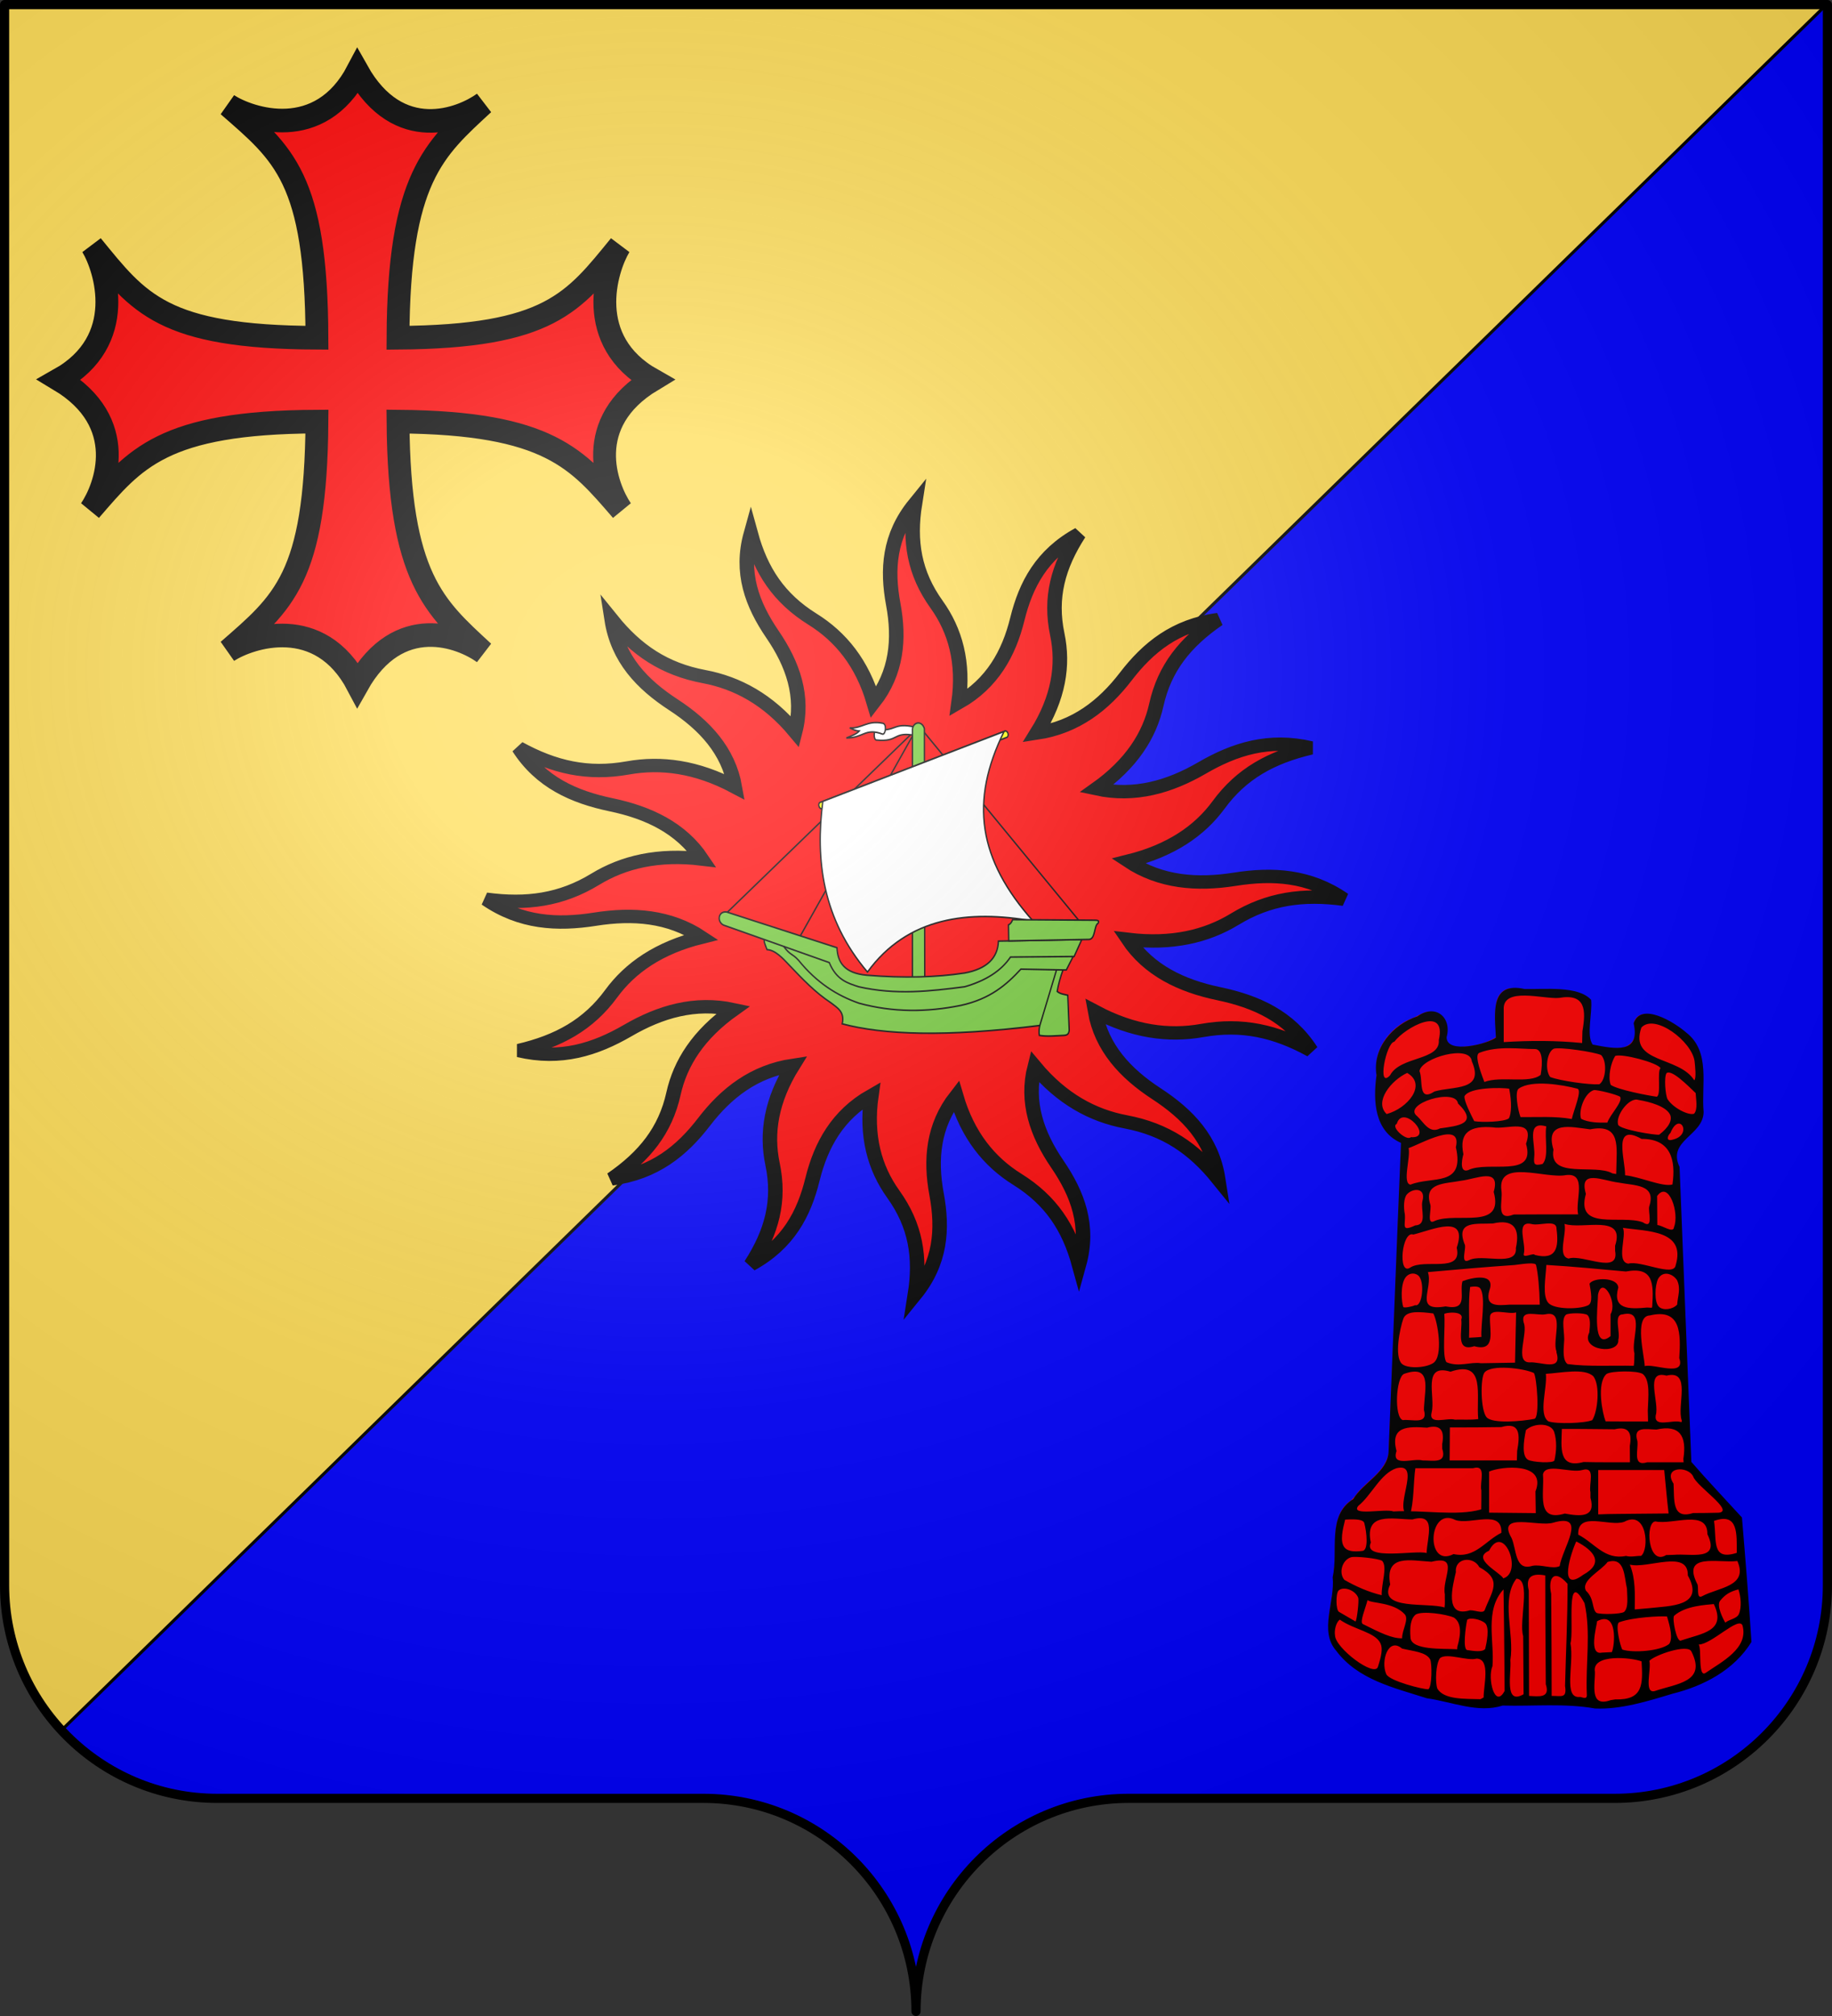
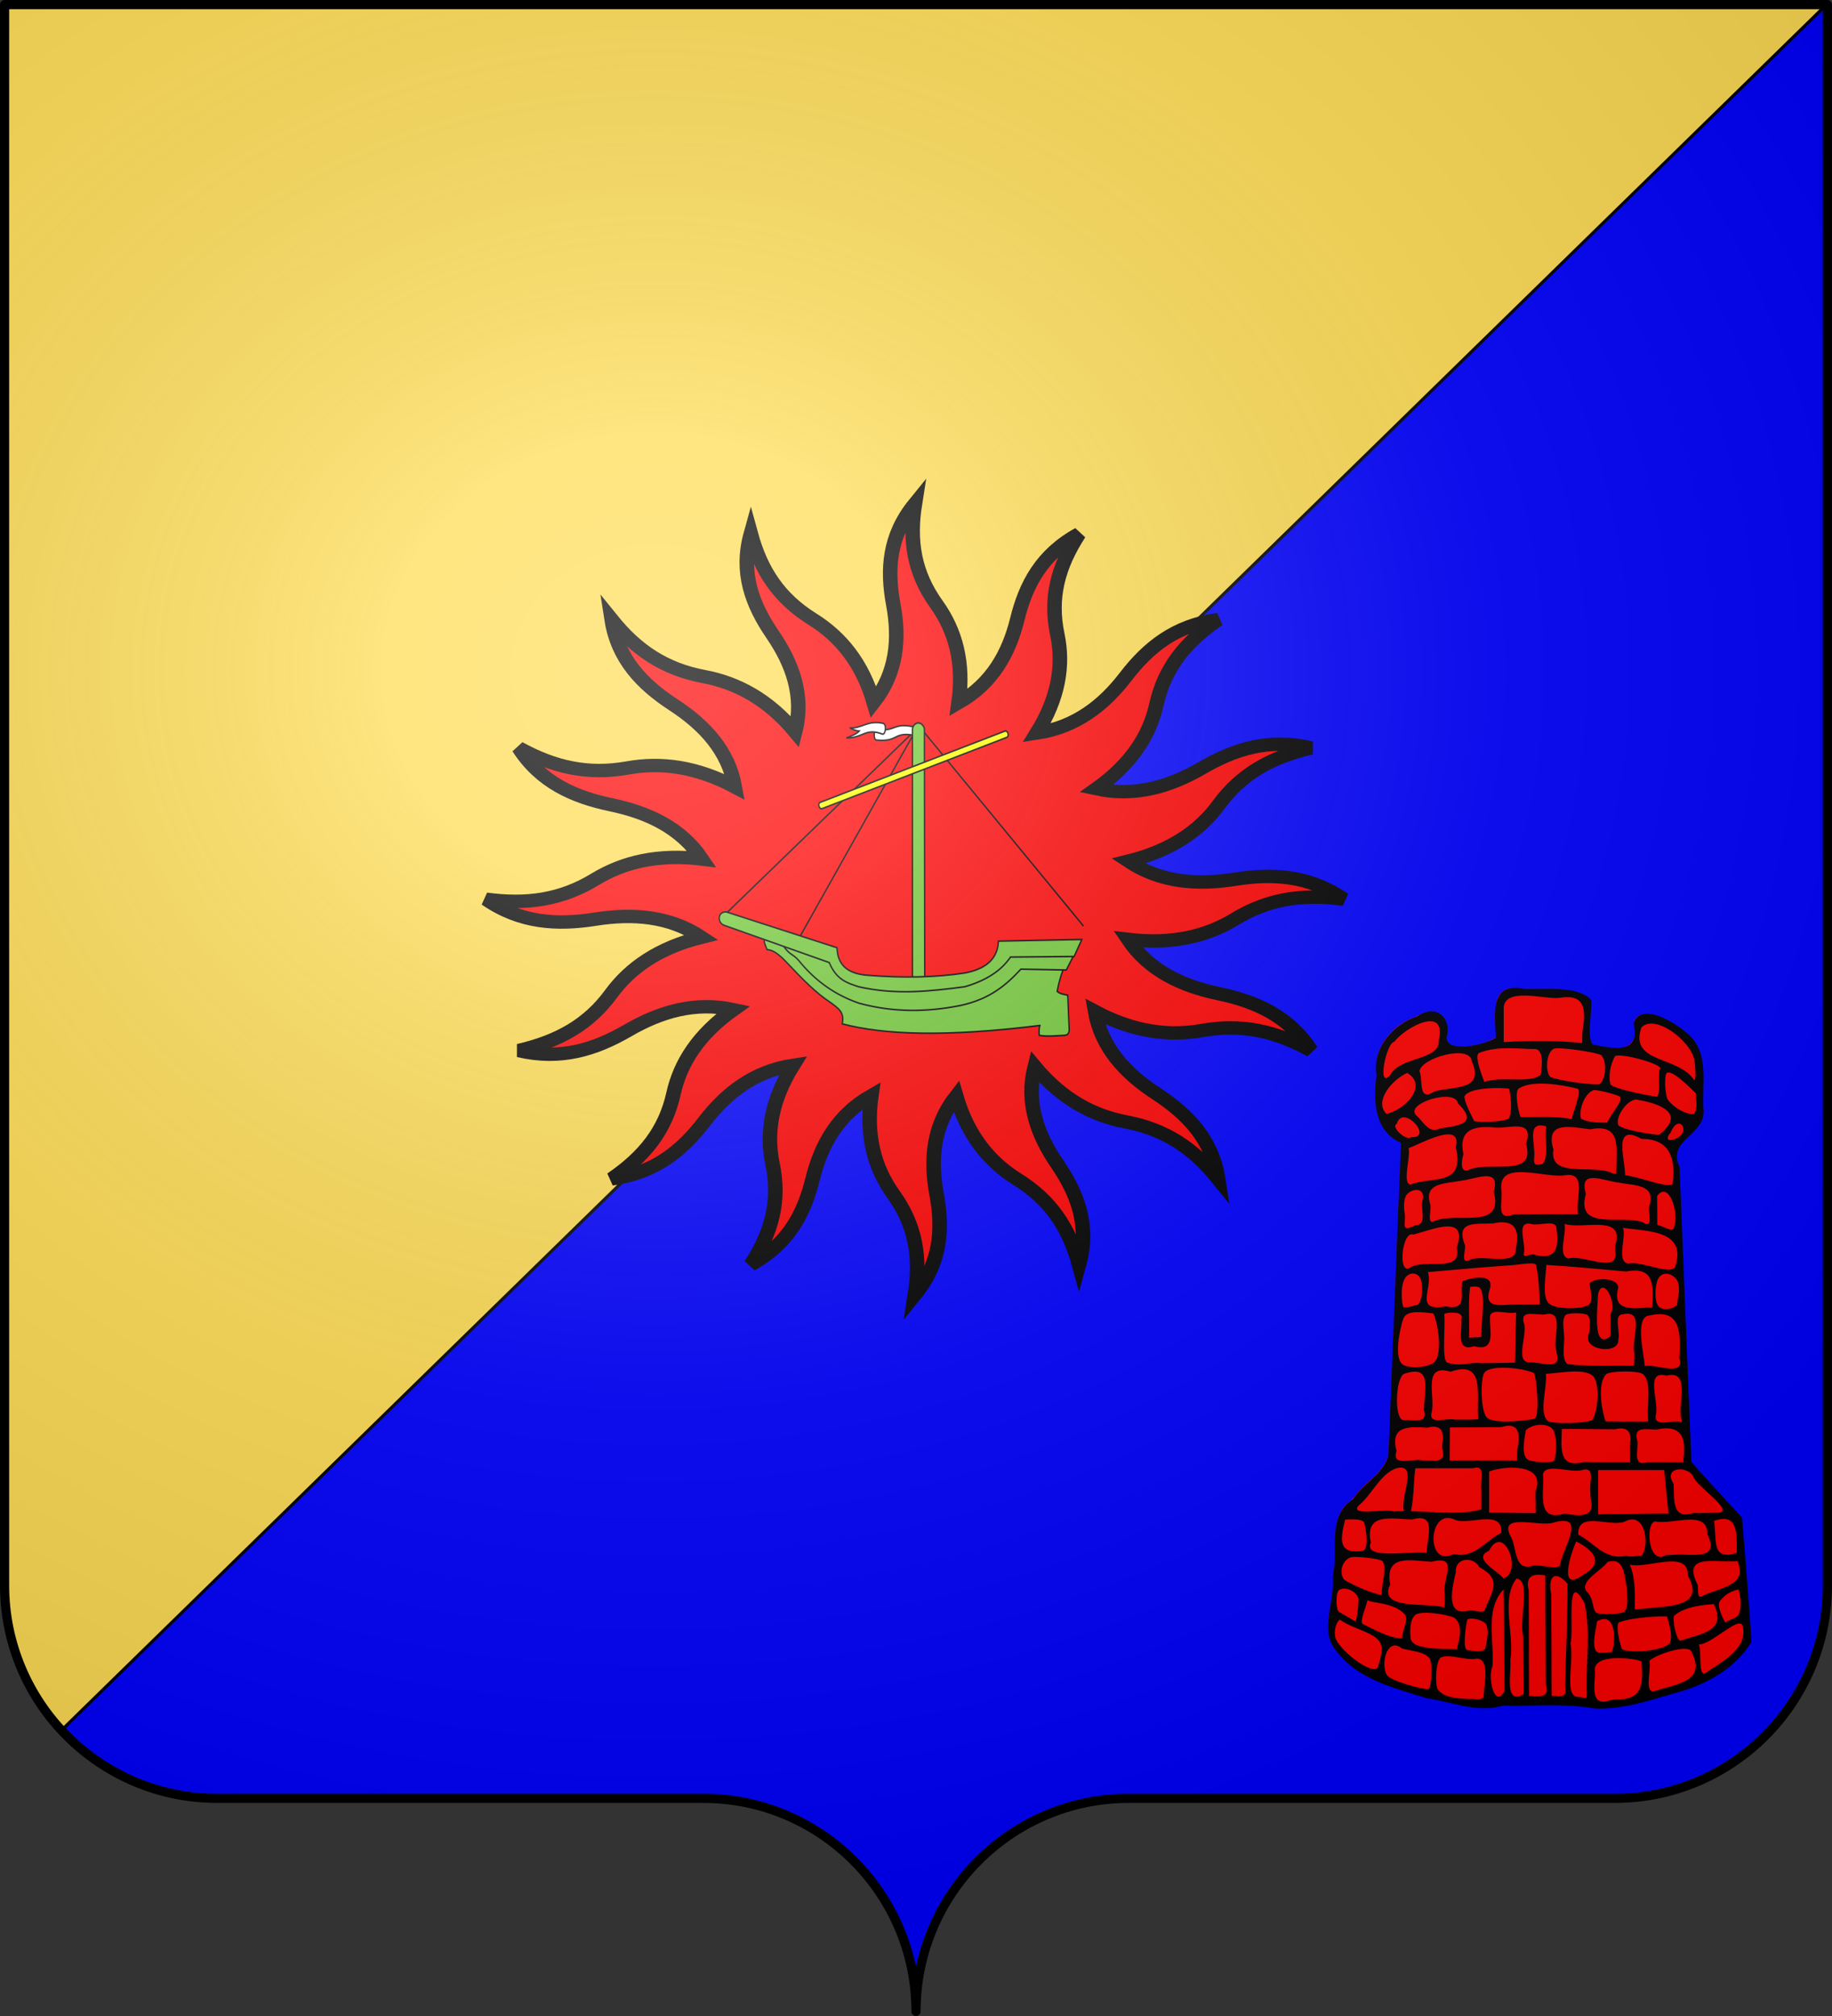
<svg xmlns="http://www.w3.org/2000/svg" xmlns:ns1="http://sodipodi.sourceforge.net/DTD/sodipodi-0.dtd" xmlns:ns2="http://www.inkscape.org/namespaces/inkscape" xmlns:xlink="http://www.w3.org/1999/xlink" height="660" width="600" version="1.0" id="svg2" ns1:version="0.32" ns2:version="0.44" ns1:docname="Copie (3) de Blason carré.svg" ns1:docbase="C:\Documents and Settings\Nicolas\Mes documents\Mes images\Antoine\Héraldique">
  <rect width="100%" height="100%" fill="#333333" stroke="none" />
  <ns1:namedview ns2:window-height="712" ns2:window-width="1024" ns2:pageshadow="2" ns2:pageopacity="0.0" guidetolerance="10.0" gridtolerance="10.0" objecttolerance="10.0" borderopacity="1.0" bordercolor="#666666" pagecolor="#ffffff" id="base" showgrid="false" height="660px" ns2:zoom="0.44547727" ns2:cx="377.0592" ns2:cy="348.9731" ns2:window-x="-4" ns2:window-y="-4" ns2:current-layer="layer2" />
  <desc id="desc4">Flag of Canton of Valais (Wallis)</desc>
  <defs id="defs6">
    <linearGradient id="linearGradient2893">
      <stop style="stop-color:white;stop-opacity:0.314;" offset="0" id="stop2895" />
      <stop id="stop2897" offset="0.19" style="stop-color:white;stop-opacity:0.251;" />
      <stop style="stop-color:#6b6b6b;stop-opacity:0.125;" offset="0.6" id="stop2901" />
      <stop style="stop-color:black;stop-opacity:0.125;" offset="1" id="stop2899" />
    </linearGradient>
    <radialGradient ns2:collect="always" xlink:href="#linearGradient2893" id="radialGradient2883" cx="203.198" cy="218.01" fx="203.198" fy="218.01" r="300" gradientTransform="matrix(1.36,0,0,1.355,-79.528,-87.645)" gradientUnits="userSpaceOnUse" />
    <linearGradient id="linearGradient2955">
      <stop style="stop-color:white;stop-opacity:0;" offset="0" id="stop2965" />
      <stop style="stop-color:black;stop-opacity:0.646;" offset="1" id="stop2959" />
    </linearGradient>
    <radialGradient ns2:collect="always" xlink:href="#linearGradient2955" id="radialGradient2961" cx="225.524" cy="218.901" fx="225.524" fy="218.901" r="300" gradientTransform="matrix(-4.167939e-4,2.183,-1.884,-3.599562e-4,615.597,-289.121)" gradientUnits="userSpaceOnUse" />
    <polygon id="star" transform="scale(53,53)" points="0,-1 0.588,0.809 -0.951,-0.309 0.951,-0.309 -0.588,0.809 0,-1 " />
    <clipPath id="clip">
-       <path d="M 0,-200 L 0,600 L 300,600 L 300,-200 L 0,-200 z " id="path10" />
-     </clipPath>
+       </clipPath>
    <radialGradient ns2:collect="always" xlink:href="#linearGradient2955" id="radialGradient1911" gradientUnits="userSpaceOnUse" gradientTransform="matrix(-4.167939e-4,2.183,-1.884,-3.599562e-4,1395.597,-309.121)" cx="225.524" cy="218.901" fx="225.524" fy="218.901" r="300" />
    <radialGradient ns2:collect="always" xlink:href="#linearGradient2955" id="radialGradient2928" cx="-483.508" cy="153.928" fx="-483.508" fy="153.928" r="300" gradientTransform="matrix(0,2.342,-2.291,0,562.913,1323.77)" gradientUnits="userSpaceOnUse" />
    <radialGradient ns2:collect="always" xlink:href="#linearGradient2893" id="radialGradient11919" gradientUnits="userSpaceOnUse" gradientTransform="matrix(1.551,0,0,1.35,-227.894,-51.264)" cx="285.186" cy="200.448" fx="285.186" fy="200.448" r="300" />
  </defs>
  <g ns2:groupmode="layer" id="layer1" ns2:label="Fond écu">
    <path id="path2014" style="fill:blue;fill-opacity:1;fill-rule:nonzero;stroke:none;stroke-width:5;stroke-linecap:round;stroke-linejoin:round;stroke-miterlimit:4;stroke-dashoffset:0;stroke-opacity:1" d="M 300,658.499 C 300,619.995 331.203,588.746 369.65,588.746 C 408.097,588.746 490.403,588.746 528.85,588.746 C 567.297,588.746 598.5,557.496 598.5,518.992 L 598.5,1.5 L 1.5,1.5 L 1.5,518.992 C 1.5,557.496 32.703,588.746 71.15,588.746 C 109.597,588.746 191.903,588.746 230.35,588.746 C 268.797,588.746 300,619.995 300,658.499 z " ns1:nodetypes="cssccccssc" />
    <path style="fill:#fd5;fill-rule:evenodd;stroke:black;stroke-width:1px;stroke-linecap:butt;stroke-linejoin:miter;stroke-opacity:1" d="M 597.619,2.063 L 19.841,566.746 L 10.516,553.849 L 3.571,535.595 L 1.984,520.119 L 1.389,1.865 L 597.619,2.063 z " id="path1892" />
    <g id="g1904" transform="matrix(0.535,0,0,0.553,-10.18,-4.534)" style="fill:red">
-       <path id="path3163" style="color:black;fill:red;fill-opacity:1;fill-rule:evenodd;stroke:black;stroke-width:13.974;stroke-linecap:round;stroke-linejoin:miter;marker:none;marker-start:none;marker-mid:none;marker-end:none;stroke-miterlimit:4;stroke-dashoffset:0;stroke-opacity:1;visibility:visible;display:block" d="M 237.864,50.458 C 214.834,92.728 172.237,78.952 158.633,70.483 C 192.535,99.152 212.666,113.537 213.05,208.159 C 118.428,207.775 104.043,187.644 75.374,153.741 C 83.844,167.346 97.619,209.943 55.349,232.973 C 98.676,258.116 83.921,296.532 74.395,310.136 C 101.513,279.878 118.365,258.199 213.05,257.787 C 212.372,350.496 192.279,365.051 158.633,393.503 C 172.237,385.034 214.835,371.259 237.864,413.529 C 263.007,370.202 301.423,384.957 315.028,394.483 C 284.997,367.569 263.405,350.601 262.678,257.787 C 355.482,258.516 372.57,280.107 399.483,310.136 C 389.968,296.547 375.163,258.226 418.311,233.082 C 376.146,210.041 389.931,167.337 398.395,153.741 C 369.944,187.386 355.373,207.479 262.678,208.159 C 263.09,113.472 284.77,96.513 315.028,69.395 C 301.423,78.921 263.007,93.784 237.864,50.458 z " />
-     </g>
+       </g>
    <g id="g2437" transform="matrix(0.299,0,0,0.3,198.556,284.808)">
      <path id="rect10331" style="opacity:1;fill:red;fill-opacity:1;stroke:none;stroke-width:7;stroke-miterlimit:4;stroke-dasharray:none;stroke-opacity:1" d="M 993.193,129.062 C 983.233,128.3 975.619,136.787 974.787,146.156 C 972.755,158.13 974.448,170.312 974.943,182.344 C 963.23,189.887 948.788,192.681 934.943,193.187 C 927.425,193.532 916.953,190.445 916.912,181.375 C 919.859,171.984 917.569,158.752 906.912,155.375 C 897.12,152.119 889.349,160.046 880.539,162.739 C 858.828,172.315 840.948,194.738 843.725,219.5 C 843.847,230.935 841.366,242.664 843.161,254.246 C 844.551,271.586 854.179,288.817 871.006,295.031 C 865.995,408.859 862.127,522.75 857.006,636.562 C 853.432,655.882 834.537,665.873 822.787,679.812 C 819.792,684.382 816.287,688.039 811.756,691.094 C 797.55,704.248 798.442,725.497 798.266,743.375 C 798.658,753.203 797.116,762.945 796.287,772.594 C 797.843,795.443 785.596,818.704 794.193,840.937 C 806.909,864.201 831.33,878.126 855.541,886.81 C 873.881,892.998 892.268,899.773 911.452,902.868 C 933.838,907.724 957.568,915.444 980.35,908.281 C 1014.504,909.101 1049.031,905.708 1082.85,911.531 C 1117.258,912.247 1149.917,899.738 1182.482,890.485 C 1209.526,881.357 1235.361,864.981 1250.756,840.344 C 1247.859,795.481 1244.167,750.675 1240.444,705.875 C 1221.903,685.703 1203.002,665.848 1185.006,645.187 C 1180.578,537.786 1176.376,430.375 1172.069,322.969 C 1166.857,313.484 1168.957,301.297 1176.725,293.844 C 1185.249,284.211 1199.135,275.913 1198.287,261.219 C 1196.175,237.202 1203.165,210.864 1190.506,188.875 C 1181.659,175.759 1167.392,167.252 1153.287,160.719 C 1145.376,157.434 1133.188,154.151 1127.506,162.469 C 1124.035,166.838 1128.12,172.615 1126.944,177.781 C 1127.08,187.327 1118.377,194.444 1109.225,194.406 C 1098.533,195.203 1088.055,192.622 1077.6,190.75 C 1070.202,178.885 1074.948,163.957 1075.225,150.875 C 1075.181,146.26 1077.135,140.022 1071.506,137.937 C 1054.569,128.044 1033.969,130.541 1015.132,130.283 C 1007.61,131.111 1000.57,129.226 993.193,129.062 z " />
      <path id="path10736" style="opacity:1;fill:black;fill-opacity:1;stroke:none;stroke-opacity:1" d="M 1069.233,175.983 C 1069.132,180.275 1069.032,184.567 1068.931,188.858 C 1040.417,186.008 1011.638,186.066 983.044,187.846 C 983.044,176.188 983.044,164.529 983.044,152.871 C 981.153,126.769 1026.912,141.328 1043.659,139.63 C 1072.948,134.55 1073.242,153.093 1069.233,175.983 z M 858.544,224.081 C 844.017,239.88 854.258,188.411 863.198,187.456 C 874.902,171.914 920.781,146.968 911.959,185.592 C 913.756,208.33 869.733,202.898 858.544,224.081 z M 1192.081,208.615 C 1192.65,213.79 1194.185,227.566 1191.751,229.527 C 1174.902,202.796 1120.093,211.316 1133.849,171.958 C 1148.476,156.255 1189.092,186.984 1192.081,208.615 z M 961.844,231.373 C 955.354,214.52 951.501,201.435 956.42,199.518 C 977.133,191.449 1001.662,195.581 1017.084,195.437 C 1025.642,195.356 1025.904,209.835 1023.504,223.593 C 1011.261,233.603 980.067,224.407 961.844,231.373 z M 1089.744,202.008 C 1096.478,208.813 1095.07,229.248 1087.709,233.908 C 1076.525,234.548 1045.092,230.202 1033.954,225.948 C 1028.105,218.59 1029.932,199.293 1037.677,195.154 C 1043.488,192.808 1082.963,198.679 1089.744,202.008 z M 907.294,241.706 C 888.701,253.721 894.971,229.653 890.786,219.453 C 892.759,205.075 946.189,189.945 948.069,208.768 C 962.486,241.501 927.671,235.685 907.294,241.706 z M 1154.799,216.291 C 1150.782,219.817 1155.834,245.912 1150.59,247.463 C 1140.711,246.128 1107.738,239.78 1100.244,234.532 C 1096.911,225.769 1100.399,210.444 1105.115,202.984 C 1112.532,200.041 1151.479,210.252 1154.799,216.291 z M 854.794,266.359 C 840.596,252.864 860.065,229.343 877.295,221.491 C 899.335,234.248 877.831,260.174 854.794,266.359 z M 1193.284,243.484 C 1193.527,249.923 1195.923,261.083 1191.582,265.99 C 1185.87,268.236 1168.841,260.007 1162.52,250.198 C 1160.062,245.704 1158.49,225.67 1161.42,221.685 C 1167.013,217.46 1184.424,235.043 1193.284,243.484 z M 1063.694,238.699 C 1069.177,240.156 1059.894,261.621 1057.586,271.778 C 1039.046,268.449 1020.168,269.95 1001.439,269.674 C 998.447,261.891 994.976,241.774 999.428,238.642 C 1013.687,228.613 1048.207,234.584 1063.694,238.699 z M 988.704,271.032 C 983.59,275.112 958.553,275.593 950.742,274.119 C 947.624,268.002 939.137,251.667 940.108,246.791 C 945.969,236.838 980.538,237.44 988.993,238.661 C 992.079,253.542 991.4,266.342 988.704,271.032 z M 1096.544,275.683 C 1087.388,275.943 1075.963,275.738 1067.822,271.6 C 1064.685,263.107 1071.328,243.405 1081.721,240.256 C 1085.22,239.638 1107.164,245.063 1110.603,247.583 C 1113.496,253.361 1099.924,266.266 1096.544,275.683 z M 913.294,282.011 C 901.332,288.212 895.547,275.437 888.221,268.696 C 871.275,255.487 930.533,237.244 932.96,254.859 C 956.03,277.104 933.135,279.256 913.294,282.011 z M 1153.351,288.887 C 1148.53,289.504 1111.109,283.426 1108.432,278.186 C 1105.02,268.326 1120.495,247.531 1130.541,250.962 C 1143.157,252.996 1160.741,257.973 1165.153,266.837 C 1168.062,272.681 1164.056,280.743 1153.351,288.887 z M 881.328,291.597 C 876.584,296.287 858.735,280.175 865.878,277.129 C 872.471,254.312 907.282,293.441 881.328,291.597 z M 1167.819,294.394 C 1160.11,296.565 1162.751,289.457 1165.694,286.922 C 1175.462,262.506 1190.714,289.339 1167.819,294.394 z M 1025.559,320.859 C 1016.549,323.049 1015.761,321.164 1016.45,313.201 C 1018.183,299.396 1006.925,273.221 1029.661,279.859 C 1027.525,292.692 1032.867,313.285 1025.559,320.859 z M 943.826,327.684 C 932.978,330.875 938.631,310.757 938.888,310.286 C 933.67,285.538 947.238,278.967 971.183,280.863 C 986.096,283.645 1017.682,269.753 1007.462,298.804 C 1018.77,337.257 965.896,316.61 943.826,327.684 z M 1106.364,327.734 L 1106.364,327.734 L 1106.228,331.799 L 1102.044,331.095 C 1083.125,320.291 1031.975,337.785 1037.533,305.201 C 1027.769,272.98 1056.899,280.547 1077.699,283.04 C 1112.161,276.313 1106.549,302.929 1106.364,327.734 z M 880.948,343.392 C 871.529,342.228 881.287,313.427 878.841,303.518 C 891.32,299.431 937.876,272.524 930.611,302.575 C 940.808,346.378 904.562,333.79 880.948,343.392 z M 1167.866,343.234 C 1157.138,346.322 1132.011,334.641 1115.979,333.193 C 1116.356,316.12 1101.593,275.305 1134.044,293.505 C 1165.794,293.286 1171.821,316.145 1167.866,343.234 z M 1027.121,375.859 C 1016.11,375.862 1005.099,375.89 994.089,376.002 C 973.521,383.83 982.328,361.608 980.548,349.999 C 975.612,314.5 1028.979,337.456 1051.322,332.971 C 1074.802,330.134 1061.078,360.834 1064.544,375.859 C 1052.069,375.859 1039.595,375.859 1027.121,375.859 z M 907.794,382.862 C 897.656,388.7 904.571,369.563 902.544,364.868 C 895.138,340.998 918.668,342.585 936.389,339.144 C 953.44,337.123 979.967,323.952 972.044,351.356 C 983.824,393.338 931.489,373.075 907.794,382.862 z M 1142.544,366.859 C 1140.57,372.182 1147.984,392.975 1135.294,384.451 C 1111.531,375.884 1061.53,394.408 1073.044,353.497 C 1064.921,325.803 1091.621,339.139 1108.698,341.144 C 1126.371,344.623 1150.228,342.753 1142.544,366.859 z M 886.044,387.915 C 869.792,395.469 875.909,387.24 874.704,375.569 C 873.3,368.536 873.333,358.104 877.098,353.931 C 883.251,347.111 898.208,346.159 893.964,361.443 C 891.78,370.606 899.791,387.336 886.044,387.915 z M 1169.551,389.734 C 1169.105,397.127 1156.477,387.595 1151.294,387.525 C 1151.219,376.956 1151.145,366.386 1151.07,355.817 C 1163.789,338.218 1175.73,374.74 1169.551,389.734 z M 1017.044,420.109 C 1016.21,417.209 1003.234,424.756 1005.095,418.615 C 1007.959,407.868 995.459,382.359 1013.429,386.359 C 1021.823,388.826 1041.069,380.728 1040.85,391.581 C 1043.532,411.906 1040.929,426.141 1017.044,420.109 z M 945.044,425.871 C 934.545,430.894 943.061,411.546 940.044,408.023 C 930.276,382.27 953.536,386.729 971.212,385.78 C 993.255,380.784 1001.231,390.461 996.361,412.582 C 998.169,433.967 959.047,418.304 945.044,425.871 z M 1105.044,410.023 C 1105.044,411.872 1105.044,413.721 1105.044,415.57 C 1110.065,442.36 1069.358,418.926 1054.134,424.06 C 1041.524,421.572 1052.124,397.857 1049.656,386.237 C 1069.242,392.886 1116.741,374.797 1105.044,410.023 z M 880.294,434.113 C 866.842,442.524 871.44,393.284 884.03,397.87 C 904.865,392.781 944.384,374.591 931.544,412.224 C 938.225,440.826 896.011,423.399 880.294,434.113 z M 1171.359,431.484 C 1169.189,444.468 1132.754,425.734 1119.502,429.628 C 1105.667,427.404 1118.074,399.042 1113.544,390.546 C 1139.673,394.445 1183.025,392.837 1171.359,431.484 z M 919.347,476.259 C 883.981,482.359 906.083,456.797 899.966,438.859 C 930.817,436.051 963.967,433.228 994.877,431.113 C 1005.982,429.638 1017.703,428.023 1018.459,431.162 C 1020.652,440.269 1022.197,457.09 1022.523,474.359 C 1011.556,474.359 1000.59,474.359 989.623,474.359 C 976.354,475.227 962.196,476.935 967.307,458.962 C 974.632,438.956 947.991,444.806 937.856,448.783 C 934.082,461.391 945.008,481.265 919.347,476.259 z M 1145.712,476.234 L 1145.712,476.234 L 1145.318,477.783 L 1140.224,477.521 C 1119.959,479.402 1101.908,479.624 1108.544,455.709 C 1107.849,444.142 1081.048,444.499 1077.044,451.553 C 1078.465,460.398 1081.07,472.405 1075.45,475.071 C 1065.517,479.784 1038.419,479.669 1031.992,472.548 C 1025.107,464.92 1028.985,445.114 1029.749,431.023 C 1058.821,432.732 1087.821,435.602 1116.828,438.194 C 1147.051,432.519 1147.332,451.15 1145.712,476.234 z M 885.999,474.926 C 882.79,476.476 874.219,478.206 873,476.944 C 871.023,471.209 869.71,452.804 875.331,444.862 C 878.285,440.689 884.176,438.627 889.201,442.397 C 896.943,448.206 894.035,477.446 885.999,474.926 z M 1172.854,447.589 C 1177.342,457.121 1173.637,464.828 1173.006,474.381 C 1168.003,479.665 1157.859,480.972 1153.281,476.869 C 1147.544,471.727 1148.691,453.359 1152.143,446.18 C 1157.399,437.015 1168.058,440.399 1172.854,447.589 z M 958.655,509.552 C 954.134,510.094 949.577,510.206 945.035,510.488 C 945.756,492.309 943.969,471.774 946.232,455.046 C 950.497,454.4 955.586,454.149 957.34,456.657 C 963.864,465.987 957.561,497.55 958.655,509.552 z M 1100.044,484.888 C 1100.044,492.827 1100.044,500.766 1100.044,508.705 C 1079.791,525.288 1085.923,478.324 1086.345,463.436 C 1090.549,442.098 1108.138,471.123 1100.044,484.888 z M 1040.807,525.234 L 1040.834,526.573 C 1047.347,547.847 1023.451,536.316 1011.324,537.359 C 994.446,537.348 1010.063,505.385 1004.915,493.99 C 1000.939,478.633 1019.934,486.859 1028.969,484.859 C 1050.629,480.21 1035.754,512.937 1040.807,525.234 z M 957.956,538.294 C 947.021,536.444 933.861,542.914 920.286,537.158 C 915.328,530.485 919.277,498.372 917.929,484.73 C 917.473,483.122 940.854,480.114 936.544,490.562 C 938.087,502.195 929.607,526.469 950.771,519.721 C 975.173,526.43 967.264,501.989 968.021,488.338 C 967.731,476.911 987.95,485.546 996.595,482.859 C 996.204,501.13 995.818,519.401 995.435,537.672 C 982.942,537.879 970.449,538.086 957.956,538.294 z M 1126.227,527.484 C 1125.94,531.998 1126.359,536.623 1125.473,541.082 C 1101.98,540.52 1075.301,542.202 1052.937,539.203 C 1047.697,535.184 1048.45,525.144 1049.138,515.17 C 1050.192,505.554 1045.448,490.265 1051.265,485.313 C 1054.477,483.297 1071.218,483.174 1074.68,485.65 C 1078.365,489.111 1077.62,496.906 1076.747,504.825 C 1066.683,524.705 1110.021,529.416 1108.544,512.658 C 1111.06,504.513 1103.163,485.19 1113.121,485.034 C 1138.947,478.776 1121.922,513.192 1126.227,527.484 z M 905.61,538.246 C 896.471,543.816 876.862,544.208 871.376,538.81 C 863.116,530.682 869.199,500.612 873.061,489.742 C 876.313,480.59 891.228,482.126 905.893,483.966 C 910.507,491.915 917.447,531.031 905.61,538.246 z M 1175.337,532.734 C 1182.629,554.068 1147.21,538.288 1137.471,541.459 C 1137.484,531.333 1125.255,486.634 1143.169,486.138 C 1177.604,477.996 1176.941,506.436 1175.337,532.734 z M 955.14,599.224 C 946.658,600.353 938.053,599.602 929.527,599.859 C 920.865,597.318 900.114,606.567 904.155,591.636 C 908.384,574.464 893.382,538.157 924.746,547.544 C 963.909,534.265 952.554,573.514 955.14,599.224 z M 895.734,585.984 L 895.701,587.573 L 895.662,589.399 C 900.415,605.785 882.601,599.12 872.525,600.359 C 862.872,597.499 864.757,553.636 873.981,549.857 C 904.202,539.333 896.787,565.136 895.734,585.984 z M 1016.089,548.957 C 1019.313,553.789 1022.645,597.014 1016.76,598.955 C 1002.944,601.734 970.718,604.514 964.322,597.289 C 957.595,589.689 957.365,554.104 961.999,548.421 C 969.388,539.357 1005.016,543.758 1016.089,548.957 z M 1140.841,589.984 C 1140.94,593.942 1141.039,597.9 1141.138,601.859 C 1125.64,601.822 1110.14,601.955 1094.643,601.733 C 1091.268,593.5 1084.457,560.041 1095.581,550.072 C 1100.686,546.586 1129.75,546.009 1135.523,550.178 C 1143.631,557.244 1141.379,574.599 1140.841,589.984 z M 1178.055,600.734 L 1178.044,602.359 L 1176.639,602.359 C 1167.951,599.64 1147.525,608.91 1149.508,595.29 C 1154.065,581.255 1136.648,545.156 1161.345,551.828 C 1189.216,544.928 1172.296,584.999 1178.055,600.734 z M 1080.061,600.378 C 1072.06,603.835 1040.966,604.869 1031.929,601.695 C 1020.654,593.734 1030.917,565.602 1029.202,549.859 C 1045.135,549.067 1071.681,543.059 1081.335,552.695 C 1088.801,562.757 1086.059,590.646 1080.061,600.378 z M 997.743,633.984 C 997.64,637.442 997.537,640.9 997.434,644.359 C 972.887,644.359 948.341,644.359 923.794,644.359 C 923.885,632.359 923.977,620.359 924.068,608.359 C 942.84,608.392 961.612,608.301 980.381,607.981 C 1001.216,601.91 1000.951,616.419 997.743,633.984 z M 915.657,626.395 C 915.67,628.12 915.683,629.846 915.696,631.571 C 921.081,648.337 905.411,644.209 894.052,644.359 C 883.913,641.53 859.567,652.152 865.627,634.065 C 858.29,606.644 878.423,607.218 899.078,608.621 C 914.301,604.661 918.279,612.164 915.657,626.395 z M 1038.276,613.265 C 1041.329,622.49 1040.876,634.454 1038.596,644.221 C 1037.741,647.887 1014.143,646.289 1009.599,643.621 C 1002.862,639.664 1004.608,624.506 1007.368,611.258 C 1016.573,602.971 1035.029,603.454 1038.276,613.265 z M 1179.809,642.734 L 1179.947,644.537 L 1180.086,646.359 C 1166.809,646.359 1153.532,646.359 1140.255,646.359 C 1123.768,651.44 1130.663,633.316 1129.47,623.219 C 1124.304,606.7 1139.026,610.454 1150.277,610.67 C 1176.028,604.924 1183.734,617.847 1179.809,642.734 z M 1121.157,628.44 C 1121.203,634.413 1121.248,640.386 1121.294,646.359 C 1104.351,646.303 1087.405,646.527 1070.466,646.086 C 1042.531,653.655 1046.181,629.863 1046.727,610.009 C 1066.011,609.891 1085.295,610.221 1104.578,610.366 C 1119.773,606.739 1123.797,614.263 1121.157,628.44 z M 958.544,677.109 C 958.532,683.995 958.581,690.883 958.415,697.769 C 932.028,705.521 893.372,698.144 862.282,700.03 C 853.132,696.609 814.536,705.568 823.74,693.964 C 838.465,682.058 848.059,658.644 865.546,652.884 C 895.205,645.64 858.856,701.009 880.136,704.698 C 884.883,689.859 883.996,668.348 886.247,652.859 C 907.301,652.859 928.355,652.859 949.409,652.859 C 965.05,648.346 956.343,668.182 958.544,677.109 z M 1218.643,701.419 C 1209.227,701.711 1199.805,701.753 1190.385,701.798 C 1166.888,709.203 1170.098,687.105 1169.065,669.756 C 1156.927,651.162 1184.668,649.879 1190.568,661.825 C 1193.969,672.495 1236.116,699.502 1218.643,701.419 z M 1017.794,678.234 C 1017.916,686.109 1018.038,693.984 1018.159,701.859 C 1001.121,701.659 984.083,701.499 967.044,701.344 C 967.044,686.4 967.044,671.456 967.044,656.512 C 980.125,650.65 1030.619,645.894 1017.794,678.234 z M 1129.223,702.548 C 1115,702.789 1100.758,702.625 1086.544,703.248 C 1086.544,687.118 1086.544,670.988 1086.544,654.859 C 1110.641,654.859 1134.738,654.859 1158.835,654.859 C 1160.449,670.65 1161.752,686.478 1163.652,702.237 C 1152.176,702.341 1140.699,702.445 1129.223,702.548 z M 1078.044,679.109 C 1078.044,681.102 1078.044,683.096 1078.044,685.089 C 1084.265,706.749 1067.295,705.6 1049.949,702.352 C 1018.049,711.908 1027.77,679.95 1026.028,659.68 C 1028.49,646.574 1056.255,658.489 1068.909,654.859 C 1084.55,650.346 1075.843,670.182 1078.044,679.109 z M 809.346,708.942 C 822.043,708.239 829.312,708.896 830.346,712.81 C 833.008,722.882 834.986,742.163 828.483,743.065 C 817.813,744.544 811.524,742.96 808.63,739.301 C 803.345,732.617 806.681,719.668 809.346,708.942 z M 1238.345,745.218 C 1209.847,754.377 1216.71,730.961 1213.363,710.372 C 1240.499,700.648 1238.105,725.281 1238.345,745.218 z M 898.547,745.484 C 888.053,741.705 828.004,754.373 837.488,733.984 C 830.272,700.206 861.332,708.592 883.039,708.745 C 910.04,701.091 899.147,727.861 898.547,745.484 z M 928.102,746.556 C 897.075,762.515 900.08,694.101 930.07,709.353 C 946.185,715.269 981.718,696.796 980.439,723.359 C 962.594,732.175 951.49,751.631 928.102,746.556 z M 1169.351,747.386 L 1169.351,747.386 L 1165.029,747.503 L 1160.971,747.623 C 1140.861,760.123 1137.629,711.179 1149.347,710.935 C 1168.414,714.9 1206.44,697.258 1206.123,724.829 C 1220.812,754.95 1187.465,745.611 1169.351,747.386 z M 1133.454,748.545 C 1128.006,748.416 1122.329,750.147 1116.977,748.578 C 1093.696,753.388 1082.407,734.369 1064.649,725.359 C 1063.682,698.999 1098.704,717.148 1115.018,711.353 C 1140.213,697.794 1142.721,741.721 1133.454,748.545 z M 1044.31,759.734 C 1036.325,763.432 1023.998,757.437 1014.405,759.392 C 994.943,765.512 997.261,741.002 991.508,728.818 C 974.75,700.015 1021.878,717.392 1037.441,712.247 C 1075.684,701.287 1047.053,740.712 1044.31,759.734 z M 982.584,773.06 C 979.056,766.395 946.977,751.68 966.984,742.904 C 982.987,711.637 1004.394,766.594 982.584,773.06 z M 1069.984,769.234 C 1041.841,790.035 1056.953,744.328 1062.503,732.763 C 1081.87,742.691 1093.614,756.356 1069.984,769.234 z M 849.371,791.444 C 835.371,788.179 820.707,781.733 808.503,774.688 C 802.005,767.182 805.984,753.136 815.646,750.068 C 820.254,748.605 845.87,751.318 849.928,753.979 C 855.903,760.848 849.013,778.156 849.371,791.444 z M 1200.109,792.666 C 1193.583,795.863 1197.143,781.682 1194.94,779.029 C 1177.603,744.563 1218.2,756.669 1238.974,754.122 C 1251.268,782.103 1218.259,782.786 1200.109,792.666 z M 918.549,790.484 C 918.374,795.166 918.909,800.68 918.245,804.853 C 900.393,799.015 844.597,808.243 858.669,779.818 C 852.702,746.306 880.269,753.562 903.927,754.947 C 935.348,747.235 915.082,773.259 918.549,790.484 z M 1142.544,805.576 C 1137.209,806.033 1131.874,806.488 1126.544,807.003 C 1126.711,790.403 1127.59,773.802 1121.182,758.054 C 1140.893,762.947 1185.363,740.909 1184.689,769.873 C 1203.885,803.936 1165.039,802.969 1142.544,805.576 z M 962.301,807.484 C 960.52,812.646 948.617,806.279 944.544,808.329 C 918.237,815.142 926.946,781.745 930.631,766.25 C 929.251,750.367 949.905,748.612 956.317,760.813 C 982.116,774.762 969.97,787.128 962.301,807.484 z M 1114.865,809.702 C 1111.177,812.202 1089.767,812.641 1084.778,810.796 C 1079.428,806.883 1082.519,795.285 1073.2,786.642 C 1066.886,775.423 1089.985,764.708 1096.807,755.17 C 1116.039,749.147 1114.961,771.686 1118.044,784.207 C 1118.244,793.821 1119.951,805 1114.865,809.702 z M 823.725,794.435 C 824.57,797.657 822.453,817.192 820.79,820.173 L 802.592,809.615 C 799.053,807.561 799.037,789.49 802.131,786.374 C 807.489,781.266 820.749,785.957 823.725,794.435 z M 1240.66,811.928 C 1238.442,817.156 1229.873,817.793 1225.741,821.391 C 1223.389,817.534 1215.725,802.718 1220.14,797.391 C 1225.685,790.702 1230.575,787.616 1240.12,785.062 C 1242.755,792.793 1243.847,804.414 1240.66,811.928 z M 874.559,812.203 C 879.63,817.682 871.411,829.717 871.757,838.469 C 860.373,838.721 847.599,832.306 828.734,822.918 C 824.919,821.019 831.542,805.973 833.884,796.799 C 838.129,800.51 862.216,798.866 874.559,812.203 z M 1177.276,840.882 C 1172.468,843.643 1167.14,816.129 1169.757,813.823 C 1182.24,802.821 1204.678,802.021 1213.188,801.114 C 1227.364,830.841 1200.464,832.961 1177.276,840.882 z M 932.232,847.734 C 931.862,848.736 932.785,851.202 930.786,850.359 C 916.085,849.629 882.569,851.535 880.957,838.199 C 879.912,825.995 881.2,816.718 886.716,812.479 C 894.256,808.308 919.967,812.082 928.502,815.864 C 936.542,821.261 936.619,832.808 932.232,847.734 z M 1164.267,844.638 C 1154.65,852.478 1124.564,854.652 1112.967,850.785 C 1110.831,847.732 1104.675,822.667 1109.654,820.897 C 1125.15,815.388 1154.669,814.052 1161.892,814.651 C 1165.797,827.053 1168.238,839.036 1164.267,844.638 z M 942.996,818.337 C 946.156,815.235 957.89,817.879 962.478,821.773 C 968.007,826.464 964.208,844.095 962.72,850.187 C 959.252,853.858 950.165,852.312 943.095,851.319 C 937.921,850.593 941.356,825.716 942.996,818.337 z M 1101.472,853.543 L 1101.472,853.543 L 1090.589,854.089 C 1075.752,857.313 1084.606,826.054 1085.347,819.807 C 1108.351,807.705 1104.706,846.684 1101.472,853.543 z M 845.238,869.609 C 841.613,881.416 798.411,849.109 798.245,835.165 C 797.304,829.64 799.374,821.073 803.479,818.11 C 819.033,829.121 842.463,831.711 848.109,844.127 C 850.753,849.942 848.971,857.941 845.238,869.609 z M 1204.294,876.155 C 1195.467,882.218 1200.117,849.439 1196.584,845.285 C 1210.771,845.197 1240.584,813.793 1244.597,824.515 C 1251.519,849.558 1221.293,864.362 1204.294,876.155 z M 902.569,861.679 C 904.484,866.36 904.638,891.006 900.535,894.091 C 894.779,894.431 857.872,885.053 854.411,877.655 C 848.038,863.637 856.492,836.786 871.61,849.64 C 884.021,852.697 898.082,853.32 902.569,861.679 z M 1148.472,896.05 C 1136.201,899.213 1144.983,872.257 1142.544,863.058 C 1148.655,856.592 1184.701,844.185 1188.639,852.91 C 1205.654,886.38 1172.325,887.836 1148.472,896.05 z M 1050.219,890.484 C 1052.443,904.499 1046.132,901.181 1035.544,901.359 C 1035.582,864.223 1035.255,827.089 1035.016,789.954 C 1031.344,773.354 1037.815,761.729 1052.939,778.982 C 1053.078,816.149 1051.099,853.32 1050.219,890.484 z M 1028.876,853.276 C 1028.958,865.041 1029.039,876.806 1029.12,888.57 C 1034.185,903.93 1021.775,901.934 1010.794,901.357 C 1010.689,863.005 1010.585,824.653 1010.48,786.301 C 1006.611,770.957 1014.368,767.207 1028.544,769.859 C 1028.506,797.665 1028.694,825.47 1028.876,853.276 z M 1004.354,836.109 C 1004.497,857.25 1004.639,878.391 1004.782,899.532 C 983.166,911.971 991.602,876.57 990.31,862.274 C 994.952,833.714 979.486,795.787 996.967,773.385 C 1013.438,774.27 999.388,819.387 1004.354,836.109 z M 983.747,861.484 C 983.841,872.948 983.934,884.413 984.028,895.878 C 973.287,916.085 964.981,882.148 970.725,868.791 C 972.947,841.052 961.9,807.787 982.794,785.109 C 983.275,810.565 983.537,836.024 983.747,861.484 z M 1074.048,898.984 C 1074.576,904.563 1072.309,904.044 1066.81,902.45 C 1047.596,904.9 1060.355,867.135 1056.171,843.912 C 1060.243,829.534 1050.415,761.079 1071.561,800.132 C 1078.751,832.461 1072.631,866.109 1074.048,898.984 z M 961.044,903.031 L 961.044,903.031 L 957.544,904.943 C 940.297,904.428 917.745,905.562 910.409,893.489 C 907.758,886.866 908.597,865.789 913.35,859.985 C 921.068,854.098 943.497,863.59 953.238,860.605 C 969.118,860.949 960.817,890.446 961.044,903.031 z M 1134.044,863.666 C 1135.467,888.557 1136.011,906.043 1105.294,905.157 L 1100.2,905.958 C 1076.555,914.417 1083.27,888.665 1082.928,875.081 C 1079.249,854.817 1123.681,859.523 1134.044,863.666 z M 1083.066,915.072 C 1111.233,916.302 1140.833,907.104 1167.809,898.97 C 1202.071,890.508 1235.333,873.178 1254.385,842.456 C 1251.514,797.154 1247.775,751.875 1243.977,706.634 C 1226.092,687.083 1206.48,666.584 1188.569,646.004 C 1184.164,538.707 1179.948,431.403 1175.657,324.102 C 1161.832,294.919 1201.674,290.081 1202.001,264.071 C 1199.278,234.785 1209.997,198.301 1182.958,177.433 C 1170.087,166.227 1133.335,143.452 1125.361,167.292 C 1132.712,200.586 1105.717,195.545 1080.412,190.518 C 1073.31,179.971 1080.369,156.859 1078.778,141.76 C 1064.594,126.109 1028.425,130.446 1005.762,129.881 C 967.537,121.476 973.206,157.131 974.481,182.923 C 966.678,189.29 920.414,201.709 920.492,182.531 C 926.459,161.134 908.564,145.525 888.544,159.717 C 861.589,168.501 838.866,194.38 843.678,224.044 C 839.796,252.089 841.437,285.097 870.533,297.859 C 865.75,410.187 861.54,522.542 856.915,634.878 C 855.881,656.997 829.015,668.536 818.156,686.604 C 788.916,704.637 802.157,743.031 795.678,771.84 C 798.49,797.926 780.585,830.57 799.423,851.883 C 823.178,883.758 863.063,892.467 898.794,903.889 C 926.026,907.653 954.795,920.555 981.891,911.859 C 1015.62,912.81 1049.915,909.156 1083.066,915.072 z " />
    </g>
  </g>
  <g ns2:groupmode="layer" id="layer5" />
  <g ns2:groupmode="layer" id="layer2" ns2:label="Meubles">
    <g id="g2448" ns2:label="Calque 1" transform="matrix(1.585,0,0,1.461,152.529,159.448)" style="fill:red">
      <path id="path5461" d="M 92.817,3.744 C 87.45,10.907 87.005,18.458 88.346,26.294 C 89.676,34.066 89.081,41.611 84.304,48.253 C 81.933,39.453 77.489,33.551 71.659,29.611 C 64.699,24.907 60.999,18.747 58.91,10.495 C 56.692,19.168 59.158,26.305 63.396,33.031 C 67.597,39.699 69.942,46.897 68.075,54.857 C 62.518,47.637 56.149,43.887 49.256,42.478 C 41.026,40.796 35.242,36.524 30.155,29.7 C 31.425,38.561 36.444,44.208 42.933,48.801 C 49.37,53.356 54.29,59.115 55.608,67.191 C 47.708,62.644 40.396,61.605 33.487,62.941 C 25.239,64.536 18.262,62.812 10.951,58.455 C 15.515,66.155 22.313,69.443 30.066,71.203 C 37.753,72.948 44.489,76.394 48.797,83.345 C 39.765,82.171 32.618,84.014 26.75,87.891 C 19.741,92.521 12.621,93.59 4.199,92.362 C 11.362,97.73 18.913,98.175 26.75,96.834 C 34.521,95.504 42.067,96.099 48.708,100.876 C 39.908,103.247 34.006,107.691 30.066,113.521 C 25.363,120.481 19.202,124.181 10.951,126.27 C 19.623,128.487 26.76,126.021 33.487,121.783 C 40.154,117.582 47.353,115.237 55.312,117.104 C 48.092,122.662 44.342,129.031 42.933,135.924 C 41.251,144.154 36.979,149.937 30.155,155.024 C 39.016,153.754 44.663,148.736 49.256,142.246 C 53.811,135.81 59.571,130.889 67.646,129.572 C 63.1,137.471 62.06,144.784 63.396,151.693 C 64.992,159.94 63.268,166.917 58.91,174.229 C 66.61,169.665 69.899,162.867 71.659,155.113 C 73.405,147.42 76.853,140.675 83.815,136.368 C 82.637,145.407 84.467,152.573 88.346,158.445 C 92.976,165.454 94.045,172.558 92.817,180.981 C 98.185,173.817 98.63,166.282 97.289,158.445 C 95.959,150.673 96.568,143.114 101.346,136.472 C 103.718,145.266 108.148,151.189 113.976,155.128 C 120.936,159.832 124.636,165.978 126.725,174.229 C 128.942,165.557 126.477,158.435 122.239,151.708 C 118.035,145.036 115.701,137.819 117.574,129.853 C 123.131,137.073 129.486,140.837 136.379,142.246 C 144.609,143.928 150.393,148.201 155.48,155.024 C 154.21,146.164 149.191,140.517 142.702,135.924 C 136.265,131.369 131.359,125.595 130.042,117.519 C 137.937,122.061 145.242,123.119 152.148,121.783 C 160.395,120.188 167.373,121.912 174.684,126.27 C 170.12,118.57 163.322,115.281 155.569,113.521 C 147.882,111.776 141.16,108.317 136.853,101.365 C 145.878,102.535 153.035,100.709 158.9,96.834 C 165.909,92.204 173.014,91.134 181.436,92.362 C 174.273,86.995 166.737,86.549 158.9,87.891 C 151.128,89.221 143.569,88.612 136.927,83.833 C 145.722,81.462 151.645,77.031 155.583,71.203 C 160.287,64.244 166.433,60.543 174.684,58.455 C 166.012,56.237 158.89,58.703 152.163,62.941 C 145.492,67.144 138.274,69.479 130.308,67.605 C 137.529,62.048 141.293,55.693 142.702,48.801 C 144.384,40.571 148.656,34.787 155.48,29.7 C 146.619,30.97 140.972,35.988 136.379,42.478 C 131.824,48.915 126.05,53.821 117.974,55.138 C 122.516,47.242 123.574,39.937 122.239,33.031 C 120.643,24.784 122.367,17.807 126.725,10.495 C 119.025,15.06 115.736,21.858 113.976,29.611 C 112.233,37.294 108.78,44.019 101.835,48.327 C 103.005,39.302 101.164,32.16 97.289,26.294 C 92.659,19.285 91.59,12.166 92.817,3.744 z " style="color:black;fill:red;fill-opacity:1;fill-rule:nonzero;stroke:black;stroke-width:3;stroke-linecap:butt;stroke-linejoin:miter;marker:none;marker-start:none;marker-mid:none;marker-end:none;stroke-miterlimit:4;stroke-dasharray:none;stroke-dashoffset:0;stroke-opacity:1;visibility:visible;display:inline;overflow:visible" />
    </g>
    <g id="g2484" transform="matrix(0.221,0,0,0.252,235.332,236.299)">
      <path id="path2453" style="fill:none;fill-rule:evenodd;stroke:black;stroke-width:2;stroke-linecap:butt;stroke-linejoin:miter;stroke-miterlimit:4" d="M 9.576,250.354 L 297.469,5.897 L 540.916,265.506" />
      <path id="path2455" style="fill:yellow;fill-rule:evenodd;stroke:black;stroke-width:2;stroke-linecap:butt;stroke-linejoin:miter;stroke-miterlimit:4" d="M 117.662,283.689 L 295.449,5.897" />
      <path id="path2457" style="fill:white;fill-rule:evenodd;stroke:black;stroke-width:2;stroke-linecap:butt;stroke-linejoin:miter;stroke-miterlimit:4" d="M 292.418,18.019 C 257.768,11.744 268.065,26.952 233.577,23.701 C 229.412,22.783 229.996,10.744 233.829,9.938 C 264.039,13.243 257.753,0.292 291.408,6.907 L 292.418,18.019 z " />
      <path id="path2459" style="fill:#71c837;fill-rule:evenodd;stroke:black;stroke-width:2;stroke-linecap:butt;stroke-linejoin:miter;stroke-miterlimit:4" d="M 287.368,8.928 L 287.368,338.237 L 305.55,337.227 L 305.045,8.801 C 301.409,-1.457 289.531,-0.355 287.368,8.928 z " />
      <path id="path2461" style="fill:yellow;fill-rule:evenodd;stroke:black;stroke-width:2;stroke-linecap:butt;stroke-linejoin:miter;stroke-miterlimit:4" d="M 149.987,104.892 L 424.748,11.958 C 429.151,11.825 430.554,17.916 427.779,20.039 L 153.017,112.973 C 149.132,113.342 146.989,106.988 149.987,104.892 z " />
-       <path id="path2463" style="fill:white;fill-rule:evenodd;stroke:black;stroke-width:2;stroke-linecap:butt;stroke-linejoin:miter;stroke-miterlimit:4" d="M 220.697,325.105 C 280.154,253.362 371.175,244.199 466.165,258.94 C 384.856,178.726 371.94,103.782 423.107,12.59 L 154.532,103.377 C 143.279,179.273 153.936,256.124 220.697,325.105 z " />
      <path id="path2465" style="fill:white;fill-rule:evenodd;stroke:black;stroke-width:2;stroke-linecap:butt;stroke-linejoin:miter;stroke-miterlimit:4" d="M 189.383,21.05 C 214.602,21.111 217.429,7.54 242.921,15.999 C 247.47,17.229 249.975,2.299 242.921,1.857 C 220.044,-2.096 212.579,8.971 194.433,7.918 C 198.592,9.582 202.184,11.57 208.576,11.958 C 205.141,15.672 197.043,18.311 189.383,21.05 z " />
      <path id="path2467" style="fill:#71c837;fill-rule:evenodd;stroke:black;stroke-width:2;stroke-linecap:butt;stroke-linejoin:miter;stroke-miterlimit:4" d="M 72.529,283.841 C 63.73,279.492 68.75,288.697 71.815,295.984 C 84.106,296.601 94.716,306.819 105.386,316.698 C 124.195,334.025 142.903,351.421 166.815,365.269 C 176.052,371.659 187.265,376.651 183.243,392.412 C 244.617,406.664 335.79,409.786 476.101,394.555 C 475.092,398.648 474.504,402.847 475.386,407.412 C 486.847,409.118 499.455,407.954 511.815,407.412 C 518.532,407.161 518.971,404.012 519.672,400.984 L 517.529,355.269 C 512.091,354.102 506.36,353.668 501.815,350.269 C 503.644,340.984 506.655,331.698 510.386,322.412 L 515.386,322.412 L 526.101,303.841 L 521.815,298.127 L 424.672,297.412 L 400.386,322.412 L 359.672,334.555 L 217.529,335.269 C 217.529,335.269 178.958,325.984 177.529,323.127 C 176.101,320.269 165.386,301.698 165.386,301.698 L 72.529,275.984 L 72.529,283.841 z " />
      <path id="path2469" style="fill:#71c837;fill-rule:evenodd;stroke:black;stroke-width:2;stroke-linecap:butt;stroke-linejoin:miter;stroke-miterlimit:4" d="M 11.915,247.095 C -0.841,245.734 -2.61,260.203 7.63,264.237 L 164.058,312.809 C 174.797,335.586 191.339,339.504 207.63,344.237 C 262.435,355.146 313.704,350.145 364.773,344.237 C 396.132,336.341 418.889,323.562 432.63,305.666 L 526.915,304.952 L 538.344,282.809 L 414.773,284.952 C 413.863,306.993 397.586,321.005 364.773,326.38 C 323.109,331.932 275.243,333.207 219.773,329.237 C 186.14,326.631 176.429,312.237 175.487,293.523 L 11.915,247.095 z " />
      <path id="path2471" style="fill:none;fill-rule:evenodd;stroke:black;stroke-width:2;stroke-linecap:butt;stroke-linejoin:miter;stroke-miterlimit:4" d="M 510.386,322.412 L 448.065,321.341 C 426.857,341.48 402.723,360.094 358.958,368.484 C 308.942,377.332 258.735,377.713 208.243,365.627 C 176.01,355.824 145.607,339.198 118.601,309.912 C 109.18,300.716 106.396,303.727 96.458,291.698" />
-       <path id="path2473" style="fill:none;fill-rule:evenodd;stroke:black;stroke-width:2;stroke-linecap:butt;stroke-linejoin:miter;stroke-miterlimit:4" d="M 476.059,394.681 L 501.101,321.698" />
-       <path id="path2477" style="fill:#71c837;fill-rule:evenodd;stroke:black;stroke-width:2;stroke-linecap:butt;stroke-linejoin:miter;stroke-miterlimit:4" d="M 430.061,284.672 L 429.672,263.841 C 433.077,262.408 434.705,259.909 435.743,257.055 L 557.529,257.769 C 565.034,257.782 563.282,259.851 562.529,261.698 C 556.061,264.647 558.944,283.143 548.243,282.769 L 430.061,284.672 z " />
    </g>
  </g>
  <g ns2:groupmode="layer" id="layer3" ns2:label="Reflet final" ns1:insensitive="true">
    <path id="path2875" style="fill:url(#radialGradient11919);fill-opacity:1;fill-rule:evenodd;stroke:none;stroke-width:3;stroke-linecap:butt;stroke-linejoin:miter;stroke-miterlimit:4;stroke-dasharray:none;stroke-opacity:1" d="M 1.5,1.5 L 1.5,518.991 C 1.5,557.496 32.703,588.746 71.15,588.746 C 109.597,588.746 191.903,588.746 230.35,588.746 C 268.797,588.745 300,619.996 300,658.5 C 300,619.996 331.203,588.746 369.65,588.746 C 408.097,588.745 490.403,588.746 528.85,588.746 C 567.297,588.746 598.5,557.496 598.5,518.991 L 598.5,1.5 L 1.5,1.5 z " />
  </g>
  <g ns2:groupmode="layer" id="layer4" ns2:label="Contour final" ns1:insensitive="true">
    <path id="path1572" style="fill:none;fill-opacity:1;fill-rule:nonzero;stroke:black;stroke-width:3;stroke-linecap:round;stroke-linejoin:round;stroke-miterlimit:4;stroke-dasharray:none;stroke-dashoffset:0;stroke-opacity:1" d="M 300,658.5 C 300,619.996 331.203,588.746 369.65,588.746 C 408.097,588.746 490.403,588.746 528.85,588.746 C 567.297,588.746 598.5,557.497 598.5,518.993 L 598.5,1.5 L 1.5,1.5 L 1.5,518.993 C 1.5,557.497 32.703,588.746 71.15,588.746 C 109.597,588.746 191.903,588.746 230.35,588.746 C 268.797,588.746 300,619.996 300,658.5 z " ns1:nodetypes="cssccccssc" />
  </g>
</svg>